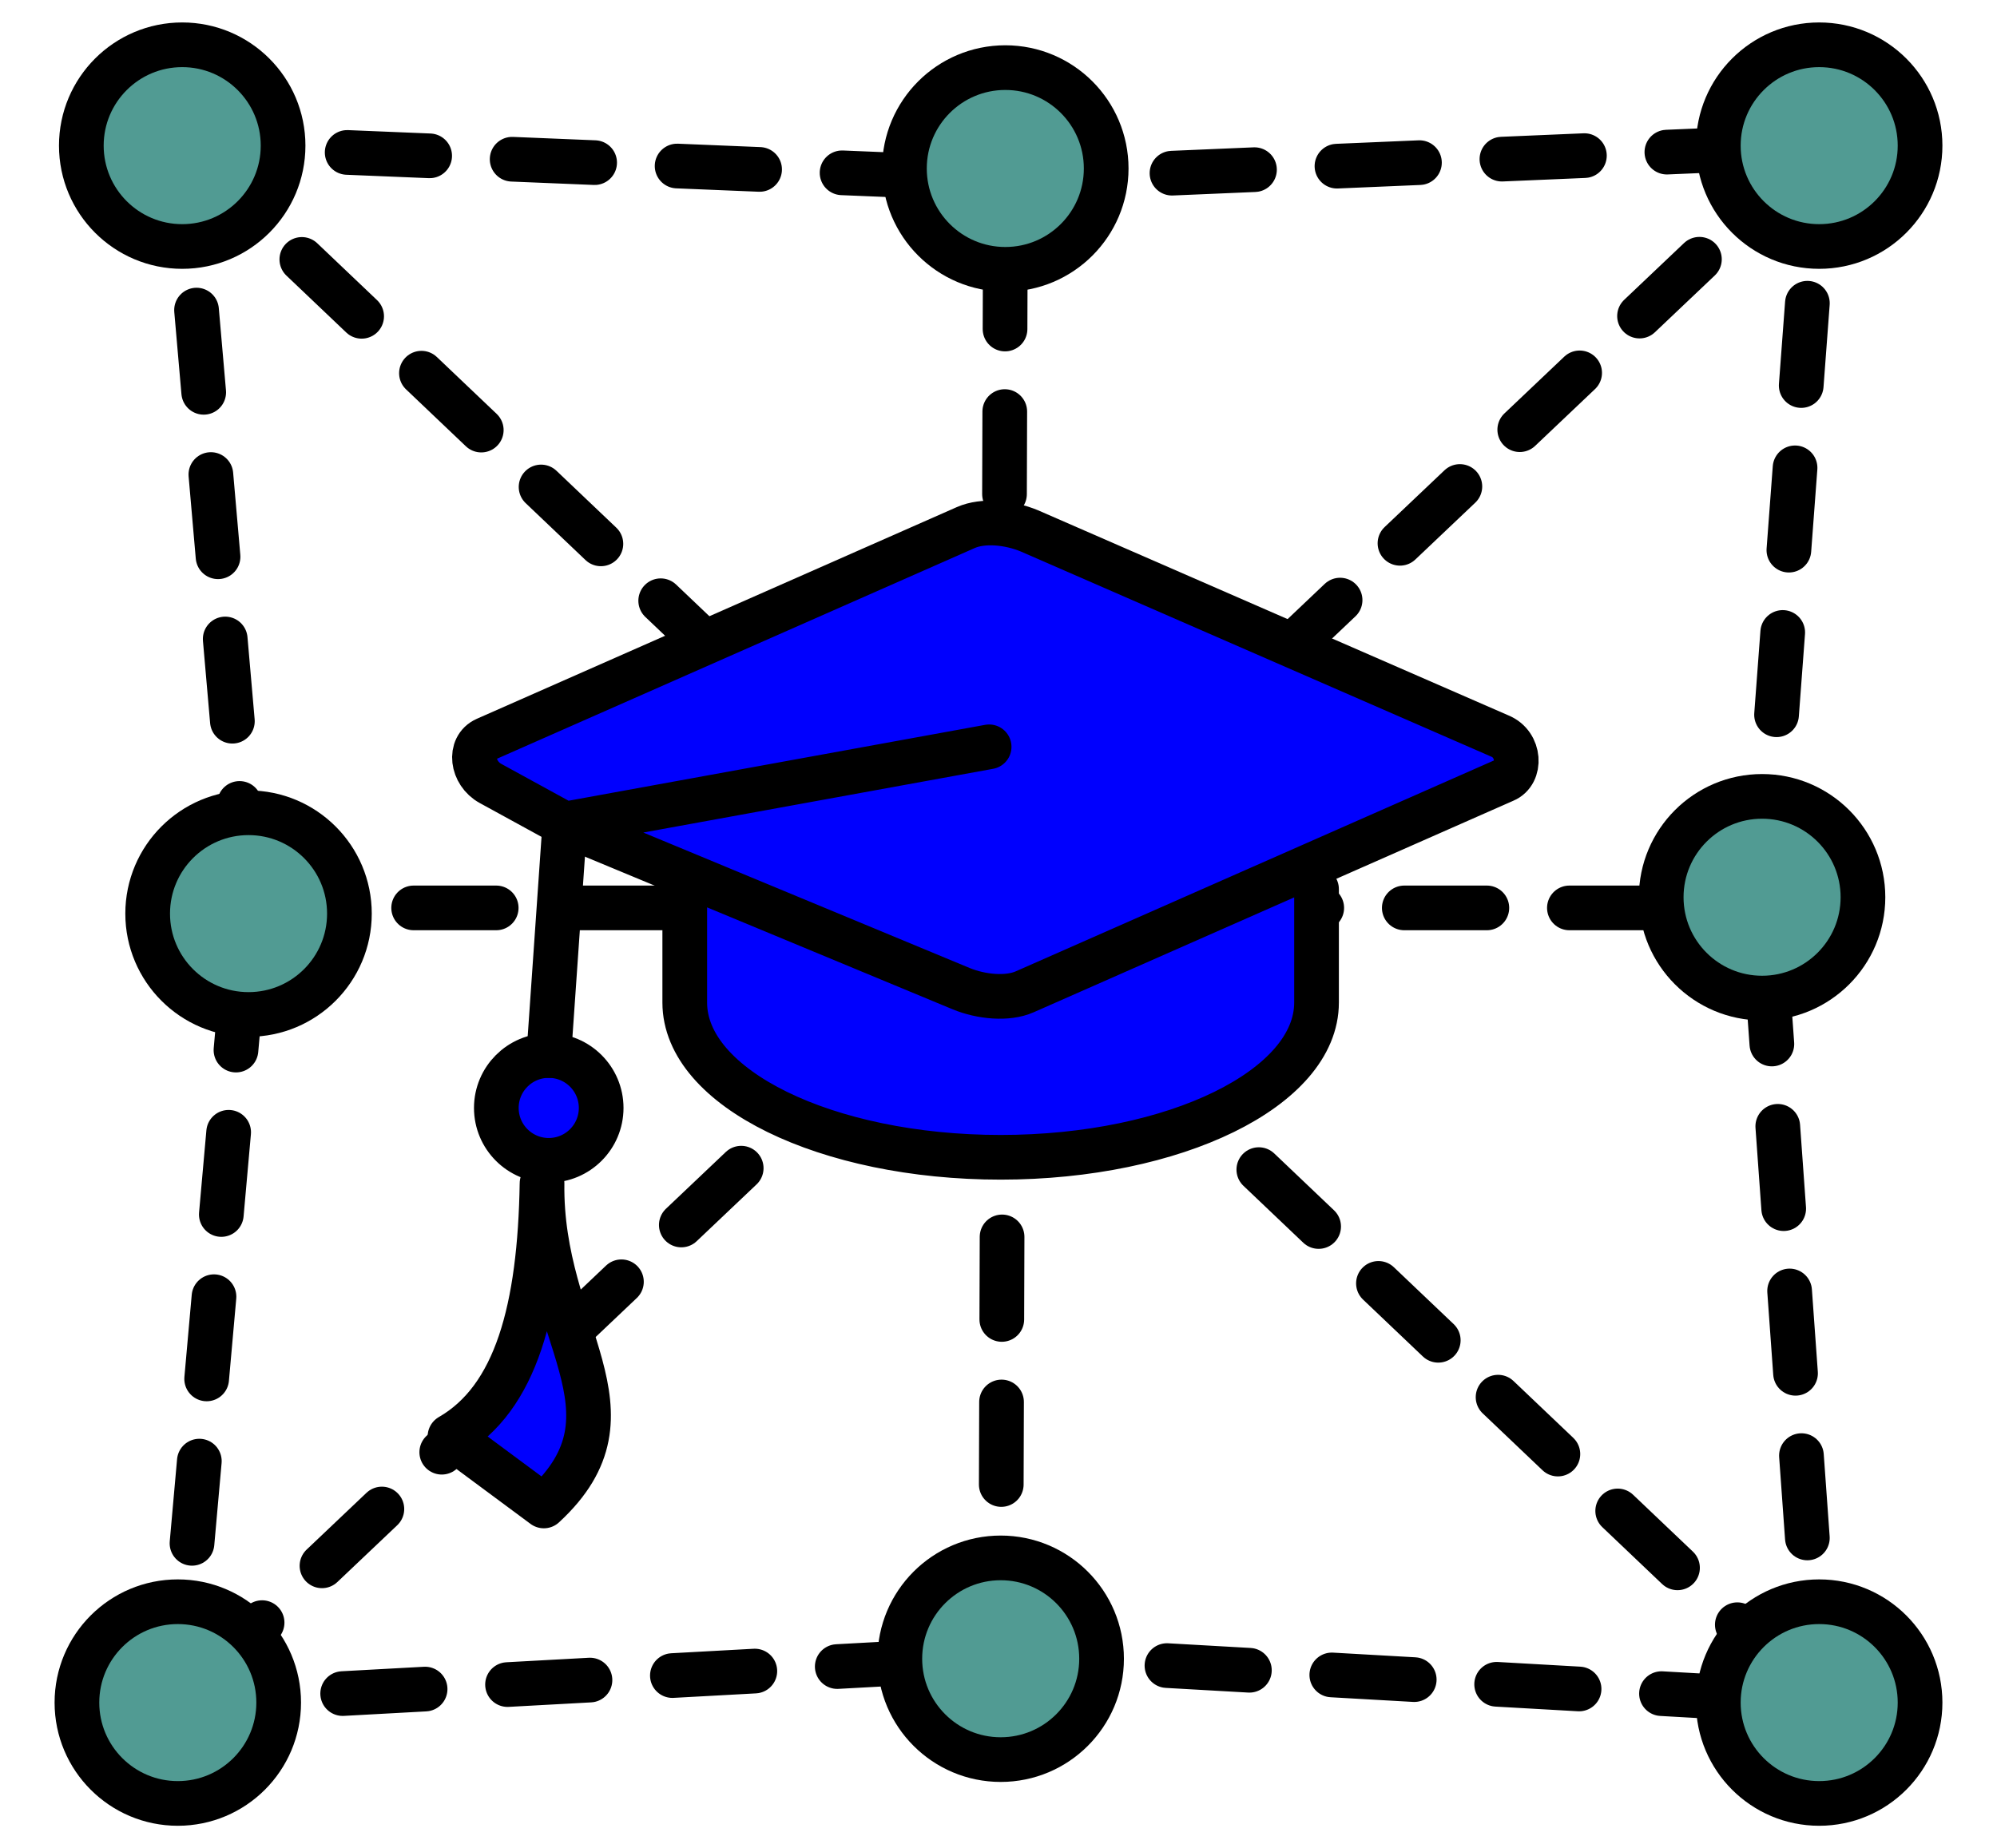
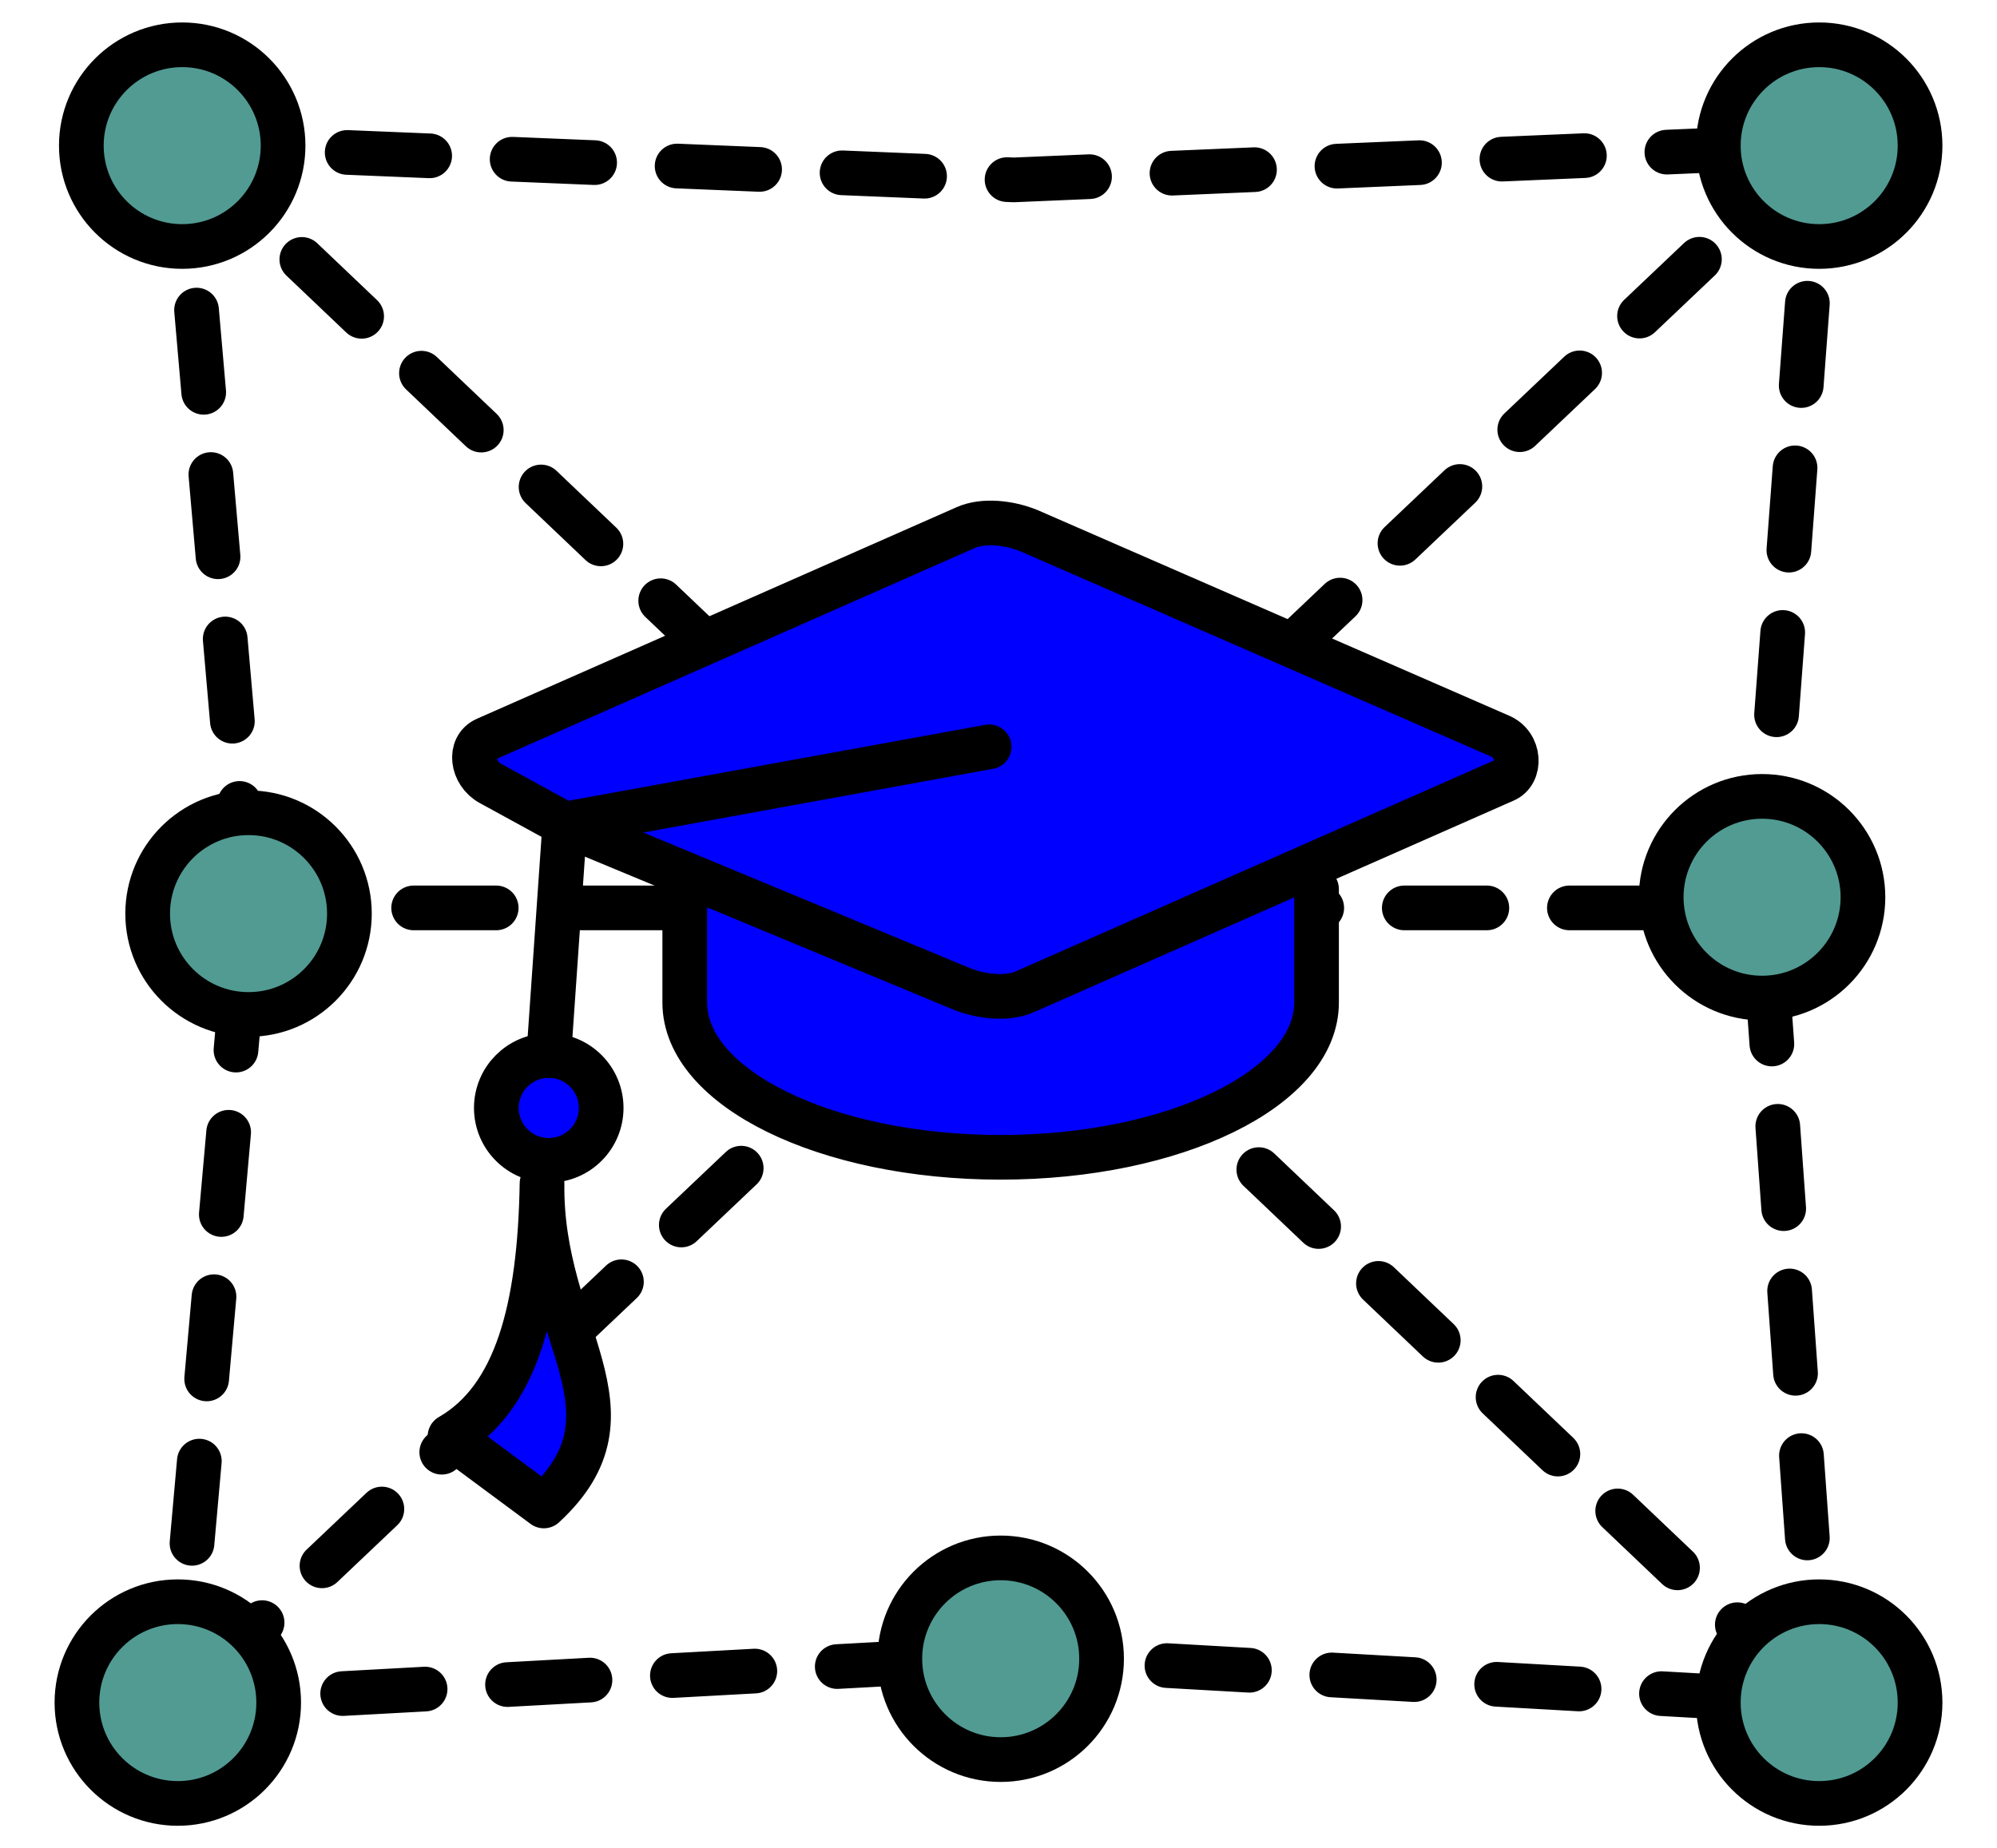
<svg xmlns="http://www.w3.org/2000/svg" id="Ebene_2" viewBox="0 0 804.374 744.619">
  <g>
-     <line x1="404.93" y1="99.307" x2="403.073" y2="668.282" style="fill:none; stroke:#000; stroke-dasharray:0 0 33.252 33.252; stroke-linecap:round; stroke-linejoin:round; stroke-width:18px;" />
    <line x1="100.11" y1="365.779" x2="709.751" y2="365.779" style="fill:none; stroke:#000; stroke-dasharray:0 0 33.252 33.252; stroke-linecap:round; stroke-linejoin:round; stroke-width:18px;" />
    <line x1="73.391" y1="58.676" x2="732.754" y2="685.943" style="fill:none; stroke:#000; stroke-dasharray:0 0 33.252 33.252; stroke-linecap:round; stroke-linejoin:round; stroke-width:18px;" />
    <polyline points="73.391 58.676 100.154 365.779 71.62 685.943" style="fill:none; stroke:#000; stroke-dasharray:0 0 33.252 33.252; stroke-linecap:round; stroke-linejoin:round; stroke-width:18px;" />
    <polyline points="732.754 685.943 709.751 365.779 732.754 58.676" style="fill:none; stroke:#000; stroke-dasharray:0 0 33.252 33.252; stroke-linecap:round; stroke-linejoin:round; stroke-width:18px;" />
    <polyline points="71.62 685.943 408.405 667.541 732.754 685.943" style="fill:none; stroke:#000; stroke-dasharray:0 0 33.252 33.252; stroke-linecap:round; stroke-linejoin:round; stroke-width:18px;" />
    <line x1="732.754" y1="58.676" x2="71.62" y2="685.943" style="fill:none; stroke:#000; stroke-dasharray:0 0 33.252 33.252; stroke-linecap:round; stroke-linejoin:round; stroke-width:18px;" />
    <polyline points="73.391 58.676 408.405 72.477 732.754 58.676" style="fill:none; stroke:#000; stroke-dasharray:0 0 33.252 33.252; stroke-linecap:round; stroke-linejoin:round; stroke-width:18px;" />
    <circle cx="732.754" cy="58.676" r="40.631" style="fill:#519b93; stroke:#000; stroke-linecap:round; stroke-linejoin:round; stroke-width:18px;" />
    <path d="M114.023,58.676c0,22.44-18.191,40.632-40.632,40.632s-40.631-18.192-40.631-40.632S50.951,18.044,73.391,18.044s40.632,18.191,40.632,40.632Z" style="fill:#519b93; stroke:#000; stroke-linecap:round; stroke-linejoin:round; stroke-width:18px;" />
-     <path d="M445.562,67.877c0,22.44-18.191,40.632-40.632,40.632s-40.631-18.192-40.631-40.632,18.191-40.632,40.631-40.632,40.632,18.191,40.632,40.632Z" style="fill:#519b93; stroke:#000; stroke-linecap:round; stroke-linejoin:round; stroke-width:18px;" />
    <circle cx="100.11" cy="368.08" r="40.631" style="fill:#519b93; stroke:#000; stroke-linecap:round; stroke-linejoin:round; stroke-width:18px;" />
    <circle cx="709.751" cy="361.48" r="40.631" style="fill:#519b93; stroke:#000; stroke-linecap:round; stroke-linejoin:round; stroke-width:18px;" />
    <circle cx="403.073" cy="668.282" r="40.631" style="fill:#519b93; stroke:#000; stroke-linecap:round; stroke-linejoin:round; stroke-width:18px;" />
    <circle cx="732.754" cy="685.943" r="40.631" style="fill:#519b93; stroke:#000; stroke-linecap:round; stroke-linejoin:round; stroke-width:18px;" />
    <path d="M112.251,685.943c0,22.44-18.191,40.632-40.632,40.632s-40.631-18.191-40.631-40.632,18.191-40.632,40.631-40.632,40.632,18.192,40.632,40.632Z" style="fill:#519b93; stroke:#000; stroke-linecap:round; stroke-linejoin:round; stroke-width:18px;" />
  </g>
  <path d="M300.748,323.549c-10.729,25.976-29.929,40.659-12.424,74.541,17.506,33.882,83.012,63.259,106.164,65.506,23.152,2.247,73.412-.565,89.788-23.153,16.376-22.588,53.628-73.412,46.014-97.694s-226.719-19.2-226.719-19.2" style="fill:#0000fe;" />
  <path d="M227.5,332.027l-29.939-16.395c-7.502-4.112-8.911-14.696-1.855-17.811l193.267-85.257c7.056-3.114,17.407-2.08,25.592,1.292l189.564,82.674c8.197,3.368,8.711,14.957,1.855,17.814l-193.273,85.254c-6.89,3.037-17.437,2.066-25.585-1.291l-159.625-66.279,170.916-31.145m-180.087,175.877c-.846,60.334,42.081,91.815,.725,129.964l-37.798-28.018c26.719-15.363,36.238-51.487,37.072-101.946m311.962-118.554v45.715h0c0,34.43-56.971,62.334-127.243,62.334m0,0c-70.269,0-127.233-27.903-127.233-62.334v-42.08m-54.782,63.415c11.659,0,21.115,9.455,21.115,21.114s-9.456,21.114-21.115,21.114-21.114-9.455-21.114-21.114,9.455-21.114,21.114-21.114h0Z" style="fill:#0000fe; stroke:#000; stroke-linecap:round; stroke-linejoin:round; stroke-width:18px;" />
  <line x1="221.033" y1="425.255" x2="227.5" y2="332.027" style="fill:#0000fe; stroke:#000; stroke-linecap:round; stroke-linejoin:round; stroke-width:18px;" />
</svg>